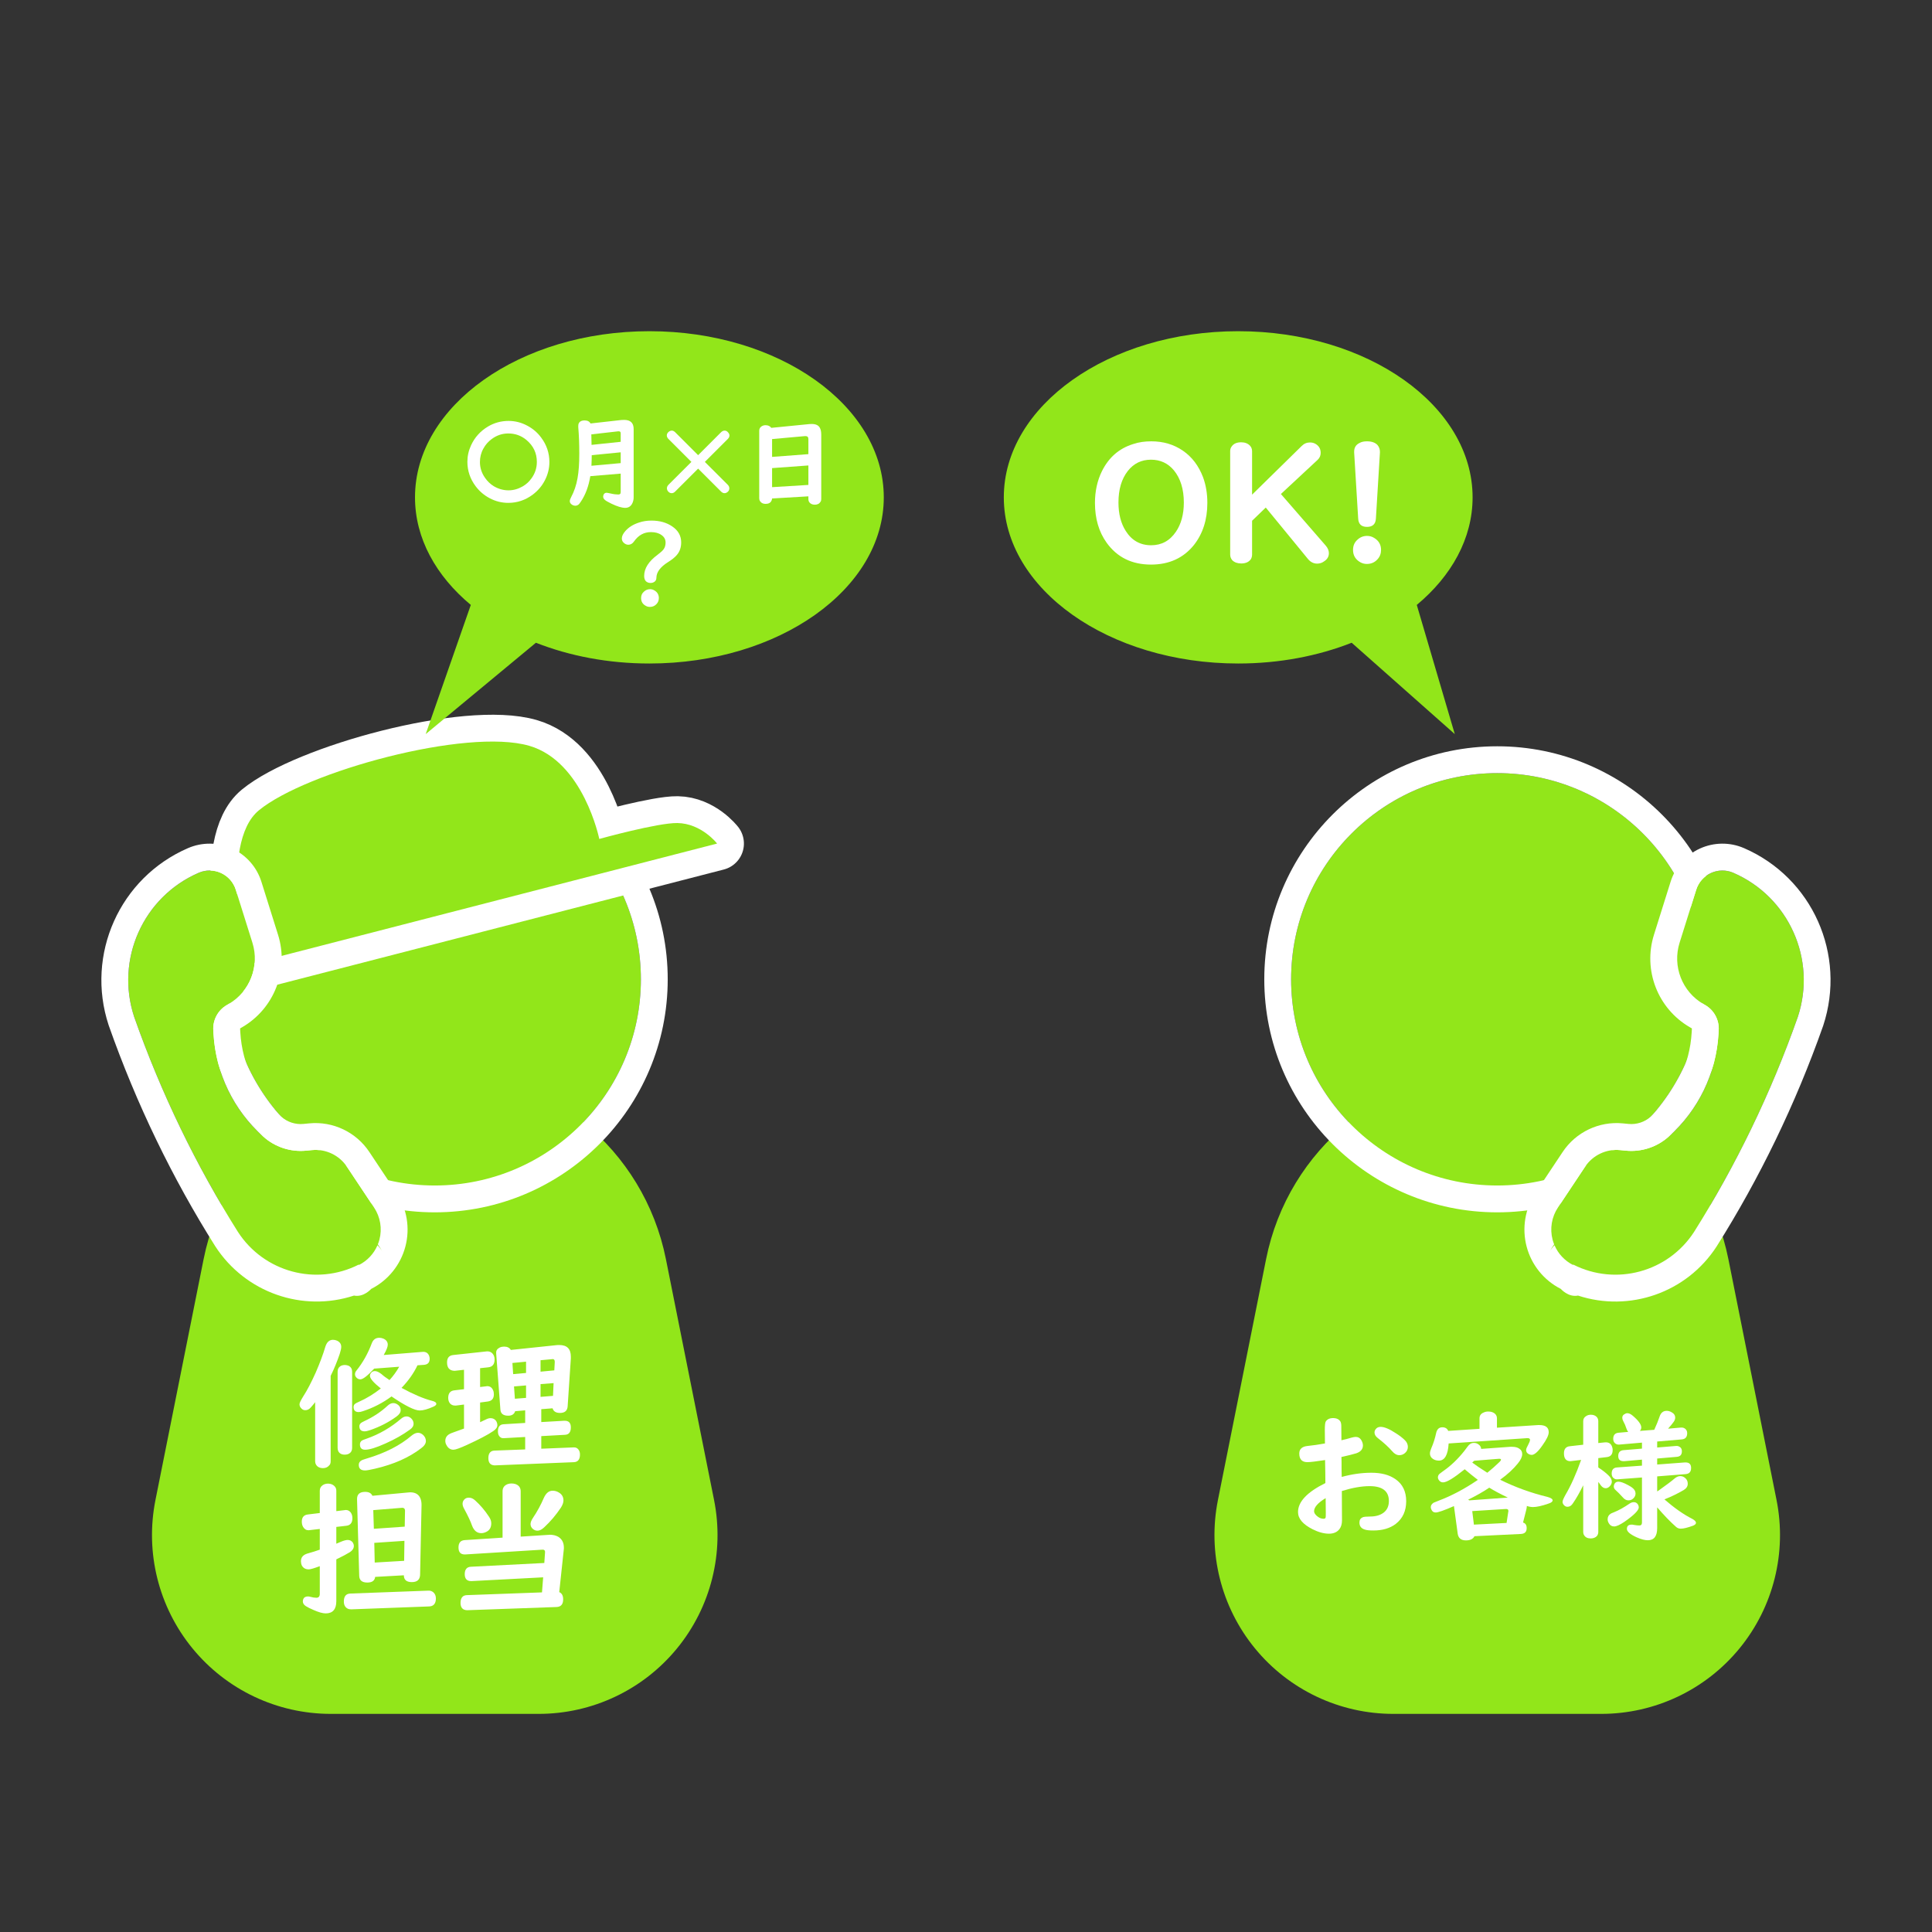
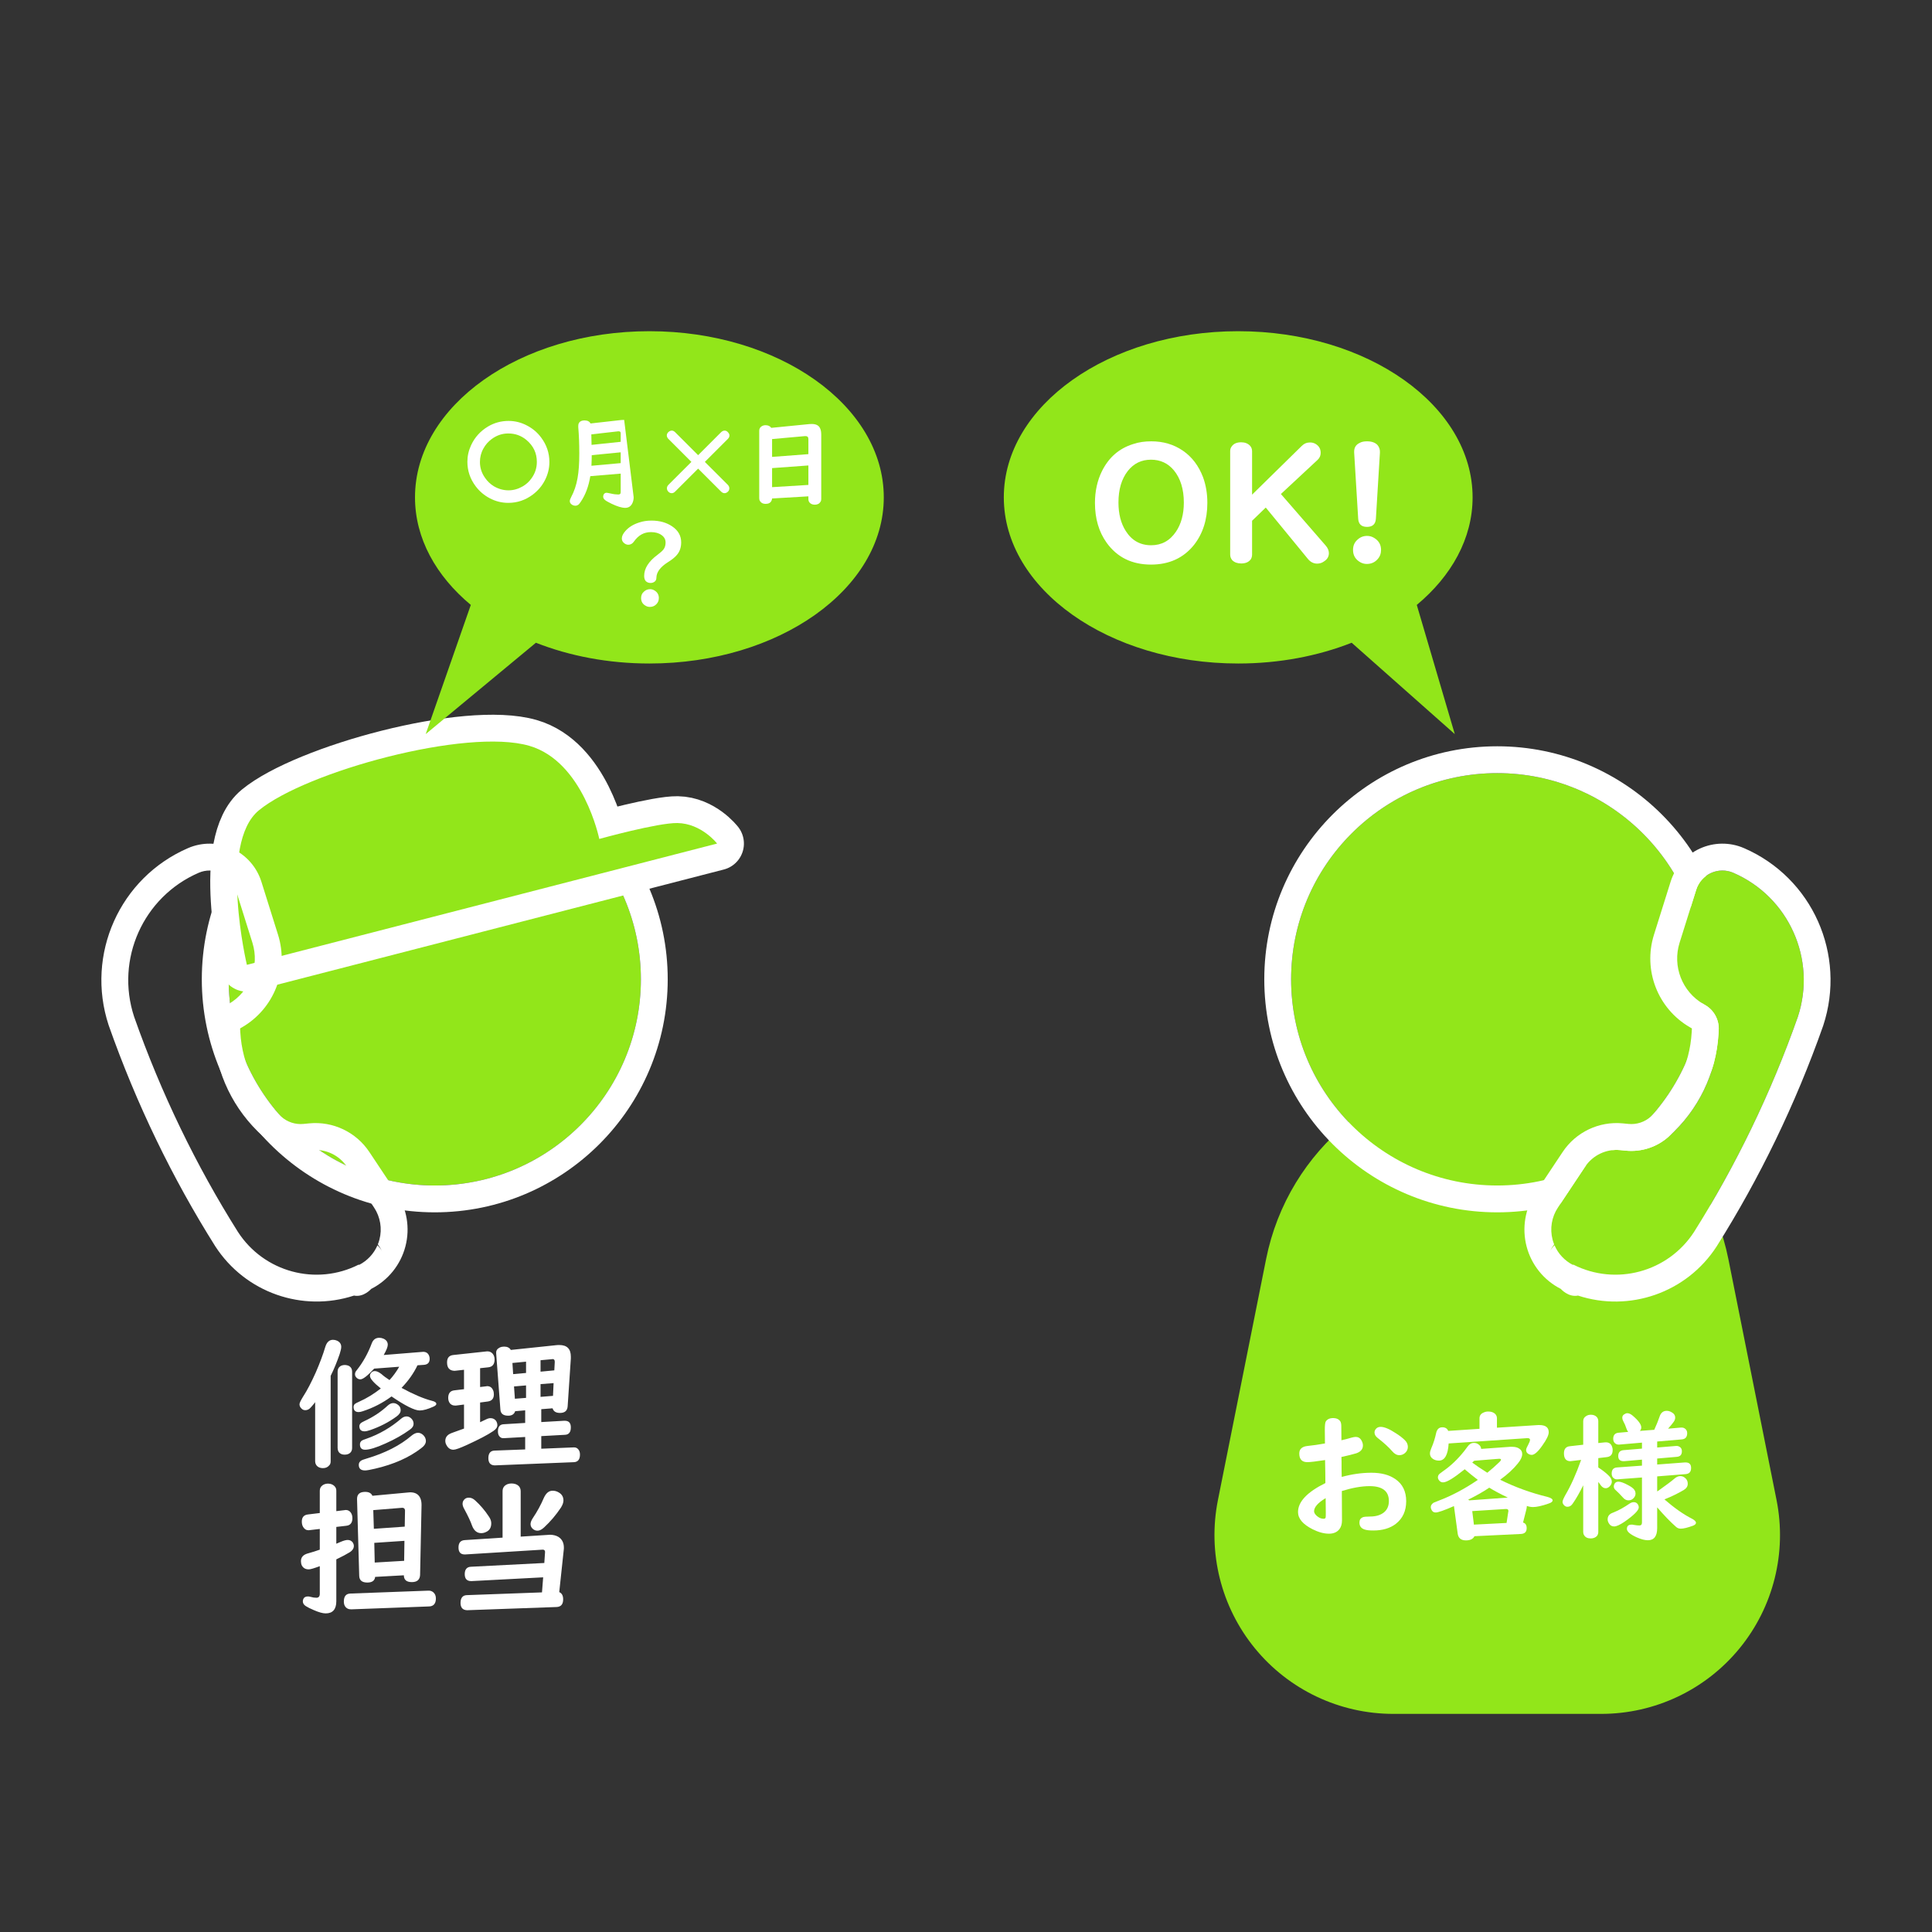
<svg xmlns="http://www.w3.org/2000/svg" width="100%" height="100%" viewBox="0 0 150 150" version="1.1" xml:space="preserve" style="fill-rule:evenodd;clip-rule:evenodd;stroke-linecap:round;stroke-linejoin:round;stroke-miterlimit:1;">
  <rect x="0" y="0" width="150" height="150" fill="#333333" stroke="none" />
  <g transform="matrix(1,0,0,1,-1,-337.5)">
    <g id="アートボード11" transform="matrix(0.6,0,0,1.5,1,337.5)">
      <rect x="0" y="0" width="250" height="100" style="fill:none;" />
      <g transform="matrix(-1.667,0,0,0.667,416.33,2)">
-         <path d="M215.999,80C207.278,80 199.769,86.156 198.058,94.708C196.885,100.575 195.528,107.359 194.32,113.401C193.504,117.478 194.56,121.706 197.196,124.921C199.831,128.136 203.77,130 207.927,130C213.135,130 218.865,130 224.073,130C228.23,130 232.169,128.136 234.804,124.921C237.44,121.706 238.496,117.478 237.68,113.401C236.472,107.359 235.115,100.575 233.942,94.708C232.231,86.156 224.722,80 216.001,80L215.999,80Z" style="fill:rgb(146,230,26);" />
-       </g>
+         </g>
      <g transform="matrix(-1.667,0,0,0.667,416.33,5.333)">
        <circle cx="216" cy="68" r="16" style="fill:rgb(146,230,26);" />
        <path d="M216,49.917C225.98,49.917 234.083,58.02 234.083,68C234.083,77.98 225.98,86.083 216,86.083C206.02,86.083 197.917,77.98 197.917,68C197.917,58.02 206.02,49.917 216,49.917ZM216,52C224.831,52 232,59.169 232,68C232,76.831 224.831,84 216,84C207.169,84 200,76.831 200,68C200,59.169 207.169,52 216,52Z" style="fill:white;" />
      </g>
      <g transform="matrix(1.415,-0.146,0.365,0.566,-143.356,-179.775)">
        <path d="M18,410.5L61,410.5C61,410.5 60.116,408.435 58.054,407.864C56.377,407.399 51,407.5 51,407.5C51,407.5 51.36,400.515 47.061,397.967C42.074,395.01 27.34,395.242 22.449,397.515C18.217,399.482 18,410.5 18,410.5Z" style="fill:none;stroke:white;stroke-width:4.75px;" />
        <path d="M18,410.5L61,410.5C61,410.5 60.116,408.435 58.054,407.864C56.377,407.399 51,407.5 51,407.5C51,407.5 51.36,400.515 47.061,397.967C42.074,395.01 27.34,395.242 22.449,397.515C18.217,399.482 18,410.5 18,410.5Z" style="fill:rgb(146,230,26);" />
      </g>
      <g transform="matrix(1.011,0,0,0.344,-179.84,9.231)">
        <path d="M261,23C277.557,23 291,34.202 291,48C291,61.798 277.557,73 261,73C255.733,73 250.781,71.866 246.476,69.876L232.369,83.621L238.143,64.186C233.689,59.823 231,54.171 231,48C231,34.202 244.443,23 261,23Z" style="fill:rgb(146,230,26);" />
      </g>
      <g transform="matrix(-1.011,0,0,0.344,424.094,9.231)">
        <path d="M261,23C277.557,23 291,34.202 291,48C291,61.798 277.557,73 261,73C255.733,73 250.781,71.866 246.476,69.876L233.28,83.621L238.143,64.186C233.689,59.823 231,54.171 231,48C231,34.202 244.443,23 261,23Z" style="fill:rgb(146,230,26);" />
      </g>
      <g transform="matrix(-0.537,-0.058,-0.145,0.216,94.633,41.64)">
-         <path d="M100.91,74.91C96.87,70.87 96.185,64.586 99.261,59.779C101.526,56.24 104.124,52.182 106.197,48.943C107.167,47.427 108.739,46.392 110.521,46.095C112.304,45.799 114.129,46.269 115.542,47.388C115.544,47.389 115.546,47.391 115.548,47.393C126.572,56.118 129.093,71.755 121.364,83.467C110.682,98.955 98.398,113.021 85.071,125.263C76.795,132.681 64.218,132.684 55.939,125.268C55.87,125.344 55.87,125.344 55.87,125.344C53.908,123.586 52.795,121.079 52.811,118.454C52.828,115.829 53.972,113.336 55.956,111.603C58.875,109.053 62.067,106.264 64.496,104.142C66.935,102.011 70.357,101.391 73.396,102.528C73.815,102.685 74.24,102.844 74.662,103.002C78.064,104.276 81.848,104.076 85.095,102.452C85.134,102.433 85.173,102.414 85.211,102.394C93.4,98.3 99.62,91.141 102.503,82.492C102.595,82.214 102.686,81.943 102.773,81.682C103.525,79.424 102.936,76.936 101.249,75.249C101.138,75.138 101.025,75.025 100.91,74.91Z" style="fill:rgb(146,230,26);" />
        <path d="M55.155,132.49C65.636,139.33 79.687,138.454 89.313,129.826C102.975,117.276 115.568,102.858 126.59,86.875C136.09,72.478 132.991,53.257 119.442,42.533C119.44,42.531 119.438,42.529 119.436,42.528C116.636,40.311 113.02,39.38 109.489,39.968C105.959,40.555 102.845,42.605 100.923,45.608C98.85,48.847 96.253,52.906 93.988,56.444C89.343,63.702 90.377,73.19 96.478,79.29L96.816,79.629C96.842,79.655 96.851,79.693 96.84,79.728C96.753,79.989 96.663,80.259 96.57,80.538C94.208,87.624 89.112,93.489 82.403,96.844C82.364,96.863 82.326,96.883 82.287,96.902C80.599,97.746 78.633,97.85 76.864,97.188C76.442,97.03 76.017,96.871 75.598,96.714C70.398,94.768 64.543,95.829 60.37,99.475C57.942,101.597 54.749,104.386 51.83,106.936C48.506,109.84 46.589,114.017 46.562,118.416C46.534,122.814 48.399,127.015 51.686,129.959C51.695,129.967 52.836,132.334 55.155,132.49ZM52.879,119.601C52.831,119.222 52.809,118.84 52.811,118.454C52.828,115.829 53.972,113.336 55.956,111.603C58.875,109.053 62.067,106.264 64.496,104.142C66.935,102.011 70.357,101.391 73.396,102.528C73.815,102.685 74.24,102.844 74.662,103.002C78.064,104.276 81.848,104.076 85.095,102.452C85.134,102.433 85.173,102.414 85.211,102.394C93.4,98.3 99.62,91.141 102.503,82.492C102.595,82.214 102.686,81.943 102.773,81.682C103.525,79.424 102.936,76.936 101.249,75.249C101.138,75.138 101.025,75.025 100.91,74.91C96.87,70.87 96.185,64.586 99.261,59.779C101.526,56.24 104.124,52.182 106.197,48.943C107.167,47.427 108.739,46.392 110.521,46.095C112.304,45.799 114.129,46.269 115.542,47.388C115.544,47.389 115.546,47.391 115.548,47.393C126.572,56.118 129.093,71.755 121.364,83.467C110.682,98.955 98.398,113.021 85.071,125.263C76.795,132.681 64.218,132.684 55.939,125.268C55.87,125.344 55.87,125.344 55.87,125.344C54.255,123.897 53.215,121.943 52.909,119.833C52.323,120.155 51.779,120.578 51.305,121.1C51.855,120.495 52.38,120 52.879,119.601Z" style="fill:white;" />
      </g>
      <g transform="matrix(1.667,0,0,0.667,-166.33,2)">
        <path d="M215.999,80C207.278,80 199.769,86.156 198.058,94.708C196.885,100.575 195.528,107.359 194.32,113.401C193.504,117.478 194.56,121.706 197.196,124.921C199.831,128.136 203.77,130 207.927,130C213.135,130 218.865,130 224.073,130C228.23,130 232.169,128.136 234.804,124.921C237.44,121.706 238.496,117.478 237.68,113.401C236.472,107.359 235.115,100.575 233.942,94.708C232.231,86.156 224.722,80 216.001,80L215.999,80Z" style="fill:rgb(146,230,26);" />
      </g>
      <g transform="matrix(1.667,0,0,0.667,-166.33,5.333)">
        <circle cx="216" cy="68" r="16" style="fill:rgb(146,230,26);" />
        <path d="M216,49.917C206.02,49.917 197.917,58.02 197.917,68C197.917,77.98 206.02,86.083 216,86.083C225.98,86.083 234.083,77.98 234.083,68C234.083,58.02 225.98,49.917 216,49.917ZM216,52C224.831,52 232,59.169 232,68C232,76.831 224.831,84 216,84C207.169,84 200,76.831 200,68C200,59.169 207.169,52 216,52Z" style="fill:white;" />
      </g>
      <g transform="matrix(0.537,-0.058,0.145,0.216,155.367,41.64)">
        <path d="M100.91,74.91C96.87,70.87 96.185,64.586 99.261,59.779C101.526,56.24 104.124,52.182 106.197,48.943C107.167,47.427 108.739,46.392 110.521,46.095C112.304,45.799 114.129,46.269 115.542,47.388C115.544,47.389 115.546,47.391 115.548,47.393C126.572,56.118 129.093,71.755 121.364,83.467C110.682,98.955 98.398,113.021 85.071,125.263C76.795,132.681 64.218,132.684 55.939,125.268C55.87,125.344 55.87,125.344 55.87,125.344C53.908,123.586 52.795,121.079 52.811,118.454C52.828,115.829 53.972,113.336 55.956,111.603C58.875,109.053 62.067,106.264 64.496,104.142C66.935,102.011 70.357,101.391 73.396,102.528C73.815,102.685 74.24,102.844 74.662,103.002C78.064,104.276 81.848,104.076 85.095,102.452C85.134,102.433 85.173,102.414 85.211,102.394C93.4,98.3 99.62,91.141 102.503,82.492C102.595,82.214 102.686,81.943 102.773,81.682C103.525,79.424 102.936,76.936 101.249,75.249C101.138,75.138 101.025,75.025 100.91,74.91Z" style="fill:rgb(146,230,26);" />
        <path d="M55.155,132.49C52.836,132.334 51.695,129.967 51.686,129.959C48.399,127.015 46.534,122.814 46.562,118.416C46.589,114.017 48.506,109.84 51.83,106.936C54.749,104.386 57.942,101.597 60.37,99.475C64.543,95.829 70.398,94.768 75.598,96.714C76.017,96.871 76.442,97.03 76.864,97.188C78.633,97.85 80.599,97.746 82.287,96.902C82.326,96.883 82.364,96.863 82.403,96.844C89.112,93.489 94.208,87.624 96.57,80.538C96.663,80.259 96.753,79.989 96.84,79.728C96.851,79.693 96.842,79.655 96.816,79.629L96.478,79.29C90.377,73.19 89.343,63.702 93.988,56.444C96.253,52.906 98.85,48.847 100.923,45.608C102.845,42.605 105.959,40.555 109.489,39.968C113.02,39.38 116.636,40.311 119.436,42.528C119.438,42.529 119.44,42.531 119.442,42.532C132.991,53.257 136.09,72.478 126.519,86.981C115.568,102.858 102.975,117.276 89.256,129.877C79.682,138.459 65.636,139.331 55.155,132.49ZM52.909,119.833C53.215,121.943 54.255,123.897 55.87,125.344C55.87,125.344 55.87,125.344 55.939,125.268C64.218,132.684 76.795,132.681 85.071,125.263C98.398,113.021 110.682,98.955 121.364,83.467C129.093,71.755 126.572,56.118 115.548,47.393C115.546,47.391 115.544,47.389 115.542,47.388C114.129,46.269 112.304,45.799 110.521,46.095C108.739,46.392 107.167,47.427 106.197,48.943C104.124,52.182 101.526,56.24 99.261,59.779C96.185,64.586 96.87,70.87 100.91,74.91C101.025,75.025 101.138,75.138 101.249,75.249C102.936,76.936 103.525,79.424 102.773,81.682C102.686,81.943 102.595,82.214 102.503,82.492C99.62,91.141 93.4,98.3 85.211,102.394C85.173,102.414 85.134,102.433 85.095,102.452C81.848,104.076 78.064,104.276 74.662,103.002C74.24,102.844 73.815,102.685 73.396,102.528C70.357,101.391 66.935,102.011 64.496,104.142C62.067,106.264 58.875,109.053 55.956,111.603C53.972,113.336 52.828,115.829 52.811,118.454C52.809,118.84 52.831,119.222 52.879,119.601C52.38,120 51.855,120.495 51.305,121.1C51.779,120.578 52.323,120.155 52.909,119.833Z" style="fill:white;" />
      </g>
      <g transform="matrix(1.459,0,0,0.584,10.773,-194.182)">
        <g transform="matrix(14.281,0,0,14.281,89,382.5)">
          <path d="M0.401,-0.762C0.475,-0.762 0.54,-0.743 0.597,-0.704C0.654,-0.665 0.695,-0.61 0.722,-0.54C0.74,-0.491 0.749,-0.438 0.749,-0.38C0.749,-0.276 0.721,-0.189 0.666,-0.119C0.601,-0.038 0.512,0.003 0.399,0.003C0.281,0.003 0.189,-0.042 0.124,-0.132C0.075,-0.2 0.051,-0.283 0.051,-0.38C0.051,-0.453 0.066,-0.52 0.095,-0.578C0.137,-0.662 0.201,-0.718 0.288,-0.745C0.323,-0.757 0.361,-0.762 0.401,-0.762ZM0.399,-0.648C0.34,-0.648 0.292,-0.625 0.255,-0.578C0.216,-0.528 0.197,-0.463 0.197,-0.382C0.197,-0.312 0.212,-0.253 0.242,-0.206C0.279,-0.147 0.332,-0.117 0.4,-0.117C0.465,-0.117 0.516,-0.145 0.554,-0.201C0.586,-0.248 0.603,-0.309 0.603,-0.382C0.603,-0.465 0.582,-0.532 0.542,-0.581C0.505,-0.626 0.457,-0.648 0.399,-0.648Z" style="fill:white;fill-rule:nonzero;" />
        </g>
        <g transform="matrix(14.281,0,0,14.281,100.422,382.5)">
          <path d="M0.227,-0.269L0.227,-0.059C0.227,-0.048 0.224,-0.038 0.219,-0.03C0.207,-0.013 0.187,-0.004 0.16,-0.004C0.137,-0.004 0.119,-0.01 0.105,-0.023C0.096,-0.033 0.091,-0.045 0.091,-0.059L0.091,-0.701C0.091,-0.713 0.094,-0.722 0.101,-0.731C0.113,-0.748 0.133,-0.756 0.159,-0.756C0.182,-0.756 0.2,-0.749 0.213,-0.736C0.222,-0.727 0.227,-0.715 0.227,-0.701L0.227,-0.431L0.535,-0.733C0.55,-0.748 0.567,-0.755 0.587,-0.755C0.603,-0.755 0.618,-0.75 0.63,-0.74C0.646,-0.727 0.653,-0.711 0.653,-0.69C0.653,-0.674 0.647,-0.659 0.634,-0.647L0.406,-0.435L0.685,-0.114C0.697,-0.1 0.704,-0.084 0.704,-0.068C0.704,-0.048 0.695,-0.031 0.677,-0.019C0.663,-0.008 0.648,-0.003 0.631,-0.003C0.609,-0.003 0.589,-0.013 0.573,-0.033L0.312,-0.351L0.227,-0.269Z" style="fill:white;fill-rule:nonzero;" />
        </g>
        <g transform="matrix(14.281,0,0,14.281,110.861,382.5)">
          <path d="M0.29,-0.692L0.265,-0.282C0.263,-0.248 0.244,-0.231 0.21,-0.231C0.175,-0.231 0.157,-0.248 0.155,-0.282L0.13,-0.692L0.13,-0.698C0.13,-0.722 0.14,-0.74 0.162,-0.751C0.175,-0.759 0.191,-0.762 0.21,-0.762C0.239,-0.762 0.261,-0.754 0.275,-0.739C0.286,-0.726 0.291,-0.71 0.29,-0.692ZM0.21,-0.175C0.226,-0.175 0.241,-0.171 0.255,-0.162C0.283,-0.145 0.297,-0.12 0.297,-0.088C0.297,-0.066 0.29,-0.046 0.275,-0.03C0.258,-0.011 0.236,-0.001 0.209,-0.001C0.195,-0.001 0.182,-0.004 0.169,-0.011C0.139,-0.028 0.123,-0.053 0.123,-0.088C0.123,-0.114 0.132,-0.135 0.15,-0.151C0.167,-0.167 0.187,-0.175 0.21,-0.175Z" style="fill:white;fill-rule:nonzero;" />
        </g>
      </g>
      <g transform="matrix(1.251,0,0,0.5,-49.175,-165.338)">
        <g transform="matrix(10.55,0,0,10.55,87.084,382.5)">
          <path d="M0.458,-0.782C0.521,-0.782 0.582,-0.767 0.64,-0.736C0.695,-0.707 0.741,-0.668 0.777,-0.619C0.831,-0.547 0.858,-0.467 0.858,-0.379C0.858,-0.316 0.843,-0.255 0.812,-0.196C0.783,-0.141 0.744,-0.096 0.695,-0.059C0.623,-0.005 0.543,0.022 0.455,0.022C0.391,0.022 0.33,0.007 0.272,-0.024C0.217,-0.053 0.172,-0.092 0.135,-0.141C0.081,-0.213 0.054,-0.293 0.054,-0.381C0.054,-0.437 0.066,-0.491 0.09,-0.543C0.126,-0.621 0.181,-0.682 0.256,-0.727C0.318,-0.764 0.385,-0.782 0.458,-0.782ZM0.455,-0.659C0.396,-0.659 0.342,-0.641 0.292,-0.604C0.258,-0.579 0.231,-0.548 0.211,-0.511C0.188,-0.47 0.177,-0.426 0.177,-0.379C0.177,-0.324 0.193,-0.272 0.226,-0.225C0.249,-0.191 0.278,-0.163 0.312,-0.142C0.357,-0.115 0.406,-0.101 0.457,-0.101C0.506,-0.101 0.551,-0.114 0.595,-0.139C0.63,-0.159 0.659,-0.185 0.682,-0.218C0.718,-0.267 0.735,-0.321 0.735,-0.38C0.735,-0.467 0.701,-0.538 0.632,-0.596C0.581,-0.638 0.522,-0.659 0.455,-0.659Z" style="fill:white;fill-rule:nonzero;" />
        </g>
        <g transform="matrix(10.55,0,0,10.55,96.707,382.5)">
-           <path d="M0.645,-0.265L0.347,-0.24C0.331,-0.141 0.3,-0.057 0.253,0.012C0.243,0.028 0.234,0.038 0.227,0.042C0.22,0.047 0.211,0.05 0.2,0.05C0.186,0.05 0.173,0.045 0.162,0.036C0.152,0.028 0.146,0.018 0.146,0.005C0.146,-0.006 0.151,-0.019 0.159,-0.034C0.189,-0.09 0.21,-0.152 0.222,-0.221C0.234,-0.287 0.239,-0.367 0.239,-0.46C0.239,-0.554 0.236,-0.64 0.229,-0.72C0.229,-0.726 0.229,-0.731 0.229,-0.734C0.229,-0.757 0.238,-0.772 0.257,-0.781C0.267,-0.785 0.278,-0.787 0.29,-0.787C0.319,-0.787 0.339,-0.777 0.349,-0.757L0.651,-0.791C0.66,-0.792 0.669,-0.792 0.679,-0.792C0.741,-0.792 0.772,-0.762 0.772,-0.702L0.772,-0.034C0.772,-0.012 0.768,0.007 0.76,0.024C0.746,0.055 0.722,0.071 0.69,0.071C0.655,0.071 0.61,0.057 0.554,0.03C0.521,0.014 0.5,0.002 0.49,-0.007C0.478,-0.017 0.473,-0.028 0.473,-0.04C0.473,-0.049 0.476,-0.057 0.481,-0.065C0.488,-0.073 0.496,-0.077 0.507,-0.077C0.513,-0.077 0.526,-0.074 0.546,-0.07C0.575,-0.063 0.6,-0.06 0.621,-0.06C0.633,-0.06 0.64,-0.064 0.643,-0.071C0.644,-0.075 0.645,-0.081 0.645,-0.088L0.645,-0.265ZM0.645,-0.368L0.645,-0.474L0.361,-0.446C0.361,-0.417 0.36,-0.382 0.358,-0.342L0.645,-0.368ZM0.645,-0.577L0.645,-0.66C0.645,-0.674 0.639,-0.68 0.626,-0.68L0.62,-0.68L0.357,-0.65C0.358,-0.612 0.359,-0.581 0.359,-0.559L0.359,-0.547L0.645,-0.577Z" style="fill:white;fill-rule:nonzero;" />
+           <path d="M0.645,-0.265L0.347,-0.24C0.331,-0.141 0.3,-0.057 0.253,0.012C0.243,0.028 0.234,0.038 0.227,0.042C0.22,0.047 0.211,0.05 0.2,0.05C0.186,0.05 0.173,0.045 0.162,0.036C0.152,0.028 0.146,0.018 0.146,0.005C0.146,-0.006 0.151,-0.019 0.159,-0.034C0.189,-0.09 0.21,-0.152 0.222,-0.221C0.234,-0.287 0.239,-0.367 0.239,-0.46C0.239,-0.554 0.236,-0.64 0.229,-0.72C0.229,-0.726 0.229,-0.731 0.229,-0.734C0.229,-0.757 0.238,-0.772 0.257,-0.781C0.267,-0.785 0.278,-0.787 0.29,-0.787C0.319,-0.787 0.339,-0.777 0.349,-0.757L0.651,-0.791C0.66,-0.792 0.669,-0.792 0.679,-0.792L0.772,-0.034C0.772,-0.012 0.768,0.007 0.76,0.024C0.746,0.055 0.722,0.071 0.69,0.071C0.655,0.071 0.61,0.057 0.554,0.03C0.521,0.014 0.5,0.002 0.49,-0.007C0.478,-0.017 0.473,-0.028 0.473,-0.04C0.473,-0.049 0.476,-0.057 0.481,-0.065C0.488,-0.073 0.496,-0.077 0.507,-0.077C0.513,-0.077 0.526,-0.074 0.546,-0.07C0.575,-0.063 0.6,-0.06 0.621,-0.06C0.633,-0.06 0.64,-0.064 0.643,-0.071C0.644,-0.075 0.645,-0.081 0.645,-0.088L0.645,-0.265ZM0.645,-0.368L0.645,-0.474L0.361,-0.446C0.361,-0.417 0.36,-0.382 0.358,-0.342L0.645,-0.368ZM0.645,-0.577L0.645,-0.66C0.645,-0.674 0.639,-0.68 0.626,-0.68L0.62,-0.68L0.357,-0.65C0.358,-0.612 0.359,-0.581 0.359,-0.559L0.359,-0.547L0.645,-0.577Z" style="fill:white;fill-rule:nonzero;" />
        </g>
        <g transform="matrix(10.55,0,0,10.55,107.258,382.5)">
          <path d="M0.338,-0.38L0.113,-0.605C0.102,-0.616 0.097,-0.628 0.097,-0.64C0.097,-0.652 0.102,-0.663 0.113,-0.673C0.123,-0.682 0.134,-0.687 0.146,-0.687C0.158,-0.687 0.169,-0.681 0.179,-0.671L0.404,-0.446L0.629,-0.671C0.639,-0.681 0.651,-0.687 0.664,-0.687C0.677,-0.687 0.689,-0.681 0.699,-0.668C0.707,-0.659 0.711,-0.649 0.711,-0.639C0.711,-0.627 0.706,-0.616 0.695,-0.605L0.47,-0.38L0.695,-0.155C0.705,-0.145 0.71,-0.133 0.71,-0.12C0.71,-0.107 0.705,-0.095 0.693,-0.085C0.683,-0.077 0.674,-0.073 0.663,-0.073C0.651,-0.073 0.64,-0.078 0.629,-0.089L0.404,-0.314L0.179,-0.089C0.168,-0.078 0.157,-0.073 0.145,-0.073C0.132,-0.073 0.121,-0.078 0.111,-0.089C0.102,-0.099 0.098,-0.11 0.098,-0.121C0.098,-0.133 0.103,-0.145 0.113,-0.155L0.338,-0.38Z" style="fill:white;fill-rule:nonzero;" />
        </g>
        <g transform="matrix(10.55,0,0,10.55,115.784,382.5)">
          <path d="M0.677,-0.042L0.321,-0.021C0.32,-0.014 0.319,-0.007 0.316,-0.001C0.307,0.021 0.287,0.032 0.258,0.032C0.232,0.032 0.214,0.023 0.203,0.005C0.197,-0.003 0.195,-0.013 0.195,-0.023L0.195,-0.686C0.195,-0.705 0.203,-0.72 0.22,-0.73C0.231,-0.737 0.244,-0.74 0.257,-0.74C0.283,-0.74 0.301,-0.731 0.313,-0.714L0.686,-0.751C0.695,-0.752 0.703,-0.752 0.709,-0.752C0.75,-0.752 0.777,-0.739 0.79,-0.713C0.799,-0.696 0.803,-0.674 0.803,-0.647L0.803,-0.015C0.803,-0.005 0.801,0.004 0.796,0.011C0.785,0.03 0.766,0.04 0.74,0.04C0.716,0.04 0.698,0.032 0.686,0.016C0.68,0.007 0.677,-0.003 0.677,-0.015L0.677,-0.042ZM0.677,-0.456L0.677,-0.603C0.677,-0.623 0.668,-0.633 0.65,-0.633C0.648,-0.633 0.645,-0.633 0.643,-0.633L0.321,-0.604L0.321,-0.429L0.677,-0.456ZM0.677,-0.345L0.321,-0.319L0.321,-0.132L0.677,-0.154L0.677,-0.345Z" style="fill:white;fill-rule:nonzero;" />
        </g>
        <g transform="matrix(10.55,0,0,10.55,102.668,393.05)">
          <path d="M0.382,-0.804C0.462,-0.804 0.529,-0.785 0.585,-0.747C0.644,-0.707 0.673,-0.655 0.673,-0.59C0.673,-0.541 0.659,-0.499 0.629,-0.465C0.61,-0.443 0.582,-0.42 0.543,-0.396C0.469,-0.349 0.431,-0.299 0.43,-0.244C0.43,-0.228 0.425,-0.215 0.414,-0.206C0.403,-0.197 0.389,-0.192 0.372,-0.192C0.354,-0.192 0.339,-0.198 0.327,-0.209C0.316,-0.221 0.31,-0.238 0.31,-0.261C0.31,-0.335 0.354,-0.404 0.442,-0.469C0.471,-0.491 0.491,-0.509 0.501,-0.523C0.514,-0.541 0.52,-0.563 0.52,-0.589C0.52,-0.619 0.507,-0.644 0.479,-0.663C0.452,-0.682 0.418,-0.691 0.376,-0.691C0.309,-0.691 0.254,-0.661 0.211,-0.6C0.196,-0.578 0.177,-0.567 0.155,-0.567C0.138,-0.567 0.122,-0.574 0.108,-0.588C0.097,-0.599 0.091,-0.613 0.091,-0.629C0.091,-0.651 0.103,-0.676 0.126,-0.702C0.159,-0.739 0.203,-0.767 0.26,-0.785C0.298,-0.798 0.339,-0.804 0.382,-0.804ZM0.368,-0.131C0.383,-0.131 0.398,-0.127 0.412,-0.118C0.44,-0.101 0.454,-0.076 0.454,-0.044C0.454,-0.022 0.447,-0.002 0.432,0.014C0.415,0.033 0.393,0.043 0.367,0.043C0.352,0.043 0.339,0.04 0.327,0.033C0.296,0.017 0.28,-0.009 0.28,-0.044C0.28,-0.07 0.289,-0.091 0.308,-0.107C0.325,-0.123 0.345,-0.131 0.368,-0.131Z" style="fill:white;fill-rule:nonzero;" />
        </g>
      </g>
      <g transform="matrix(1.251,0,0,0.5,-73.072,-115.755)">
        <g transform="matrix(14.993,0,0,14.993,89,382.5)">
          <path d="M0.84,-0.644C0.814,-0.589 0.777,-0.537 0.73,-0.488C0.811,-0.444 0.881,-0.414 0.939,-0.399C0.96,-0.394 0.97,-0.387 0.97,-0.377C0.97,-0.371 0.963,-0.364 0.949,-0.358C0.911,-0.341 0.88,-0.332 0.855,-0.332C0.821,-0.332 0.756,-0.364 0.661,-0.429C0.6,-0.384 0.534,-0.35 0.463,-0.327C0.451,-0.323 0.442,-0.321 0.434,-0.321C0.411,-0.321 0.399,-0.333 0.399,-0.356C0.399,-0.366 0.403,-0.374 0.411,-0.379C0.414,-0.382 0.423,-0.386 0.436,-0.392C0.49,-0.416 0.54,-0.447 0.587,-0.484C0.537,-0.524 0.512,-0.553 0.512,-0.571C0.512,-0.58 0.515,-0.587 0.522,-0.594C0.528,-0.601 0.536,-0.604 0.546,-0.604C0.559,-0.604 0.574,-0.597 0.592,-0.583C0.605,-0.571 0.624,-0.557 0.647,-0.542C0.671,-0.568 0.694,-0.599 0.714,-0.634L0.541,-0.621C0.496,-0.572 0.464,-0.547 0.446,-0.547C0.437,-0.547 0.429,-0.55 0.422,-0.556C0.413,-0.564 0.409,-0.572 0.409,-0.582C0.409,-0.591 0.412,-0.6 0.42,-0.609C0.464,-0.664 0.499,-0.727 0.525,-0.797C0.535,-0.822 0.552,-0.834 0.577,-0.834C0.586,-0.834 0.596,-0.832 0.605,-0.828C0.625,-0.819 0.635,-0.805 0.635,-0.786C0.635,-0.772 0.626,-0.748 0.607,-0.715L0.879,-0.737C0.899,-0.737 0.913,-0.728 0.92,-0.71C0.923,-0.703 0.924,-0.696 0.924,-0.689C0.924,-0.663 0.911,-0.649 0.884,-0.647L0.84,-0.644ZM0.241,-0.571L0.241,0.019C0.241,0.031 0.238,0.041 0.23,0.048C0.22,0.06 0.206,0.066 0.188,0.066C0.165,0.066 0.148,0.057 0.139,0.04C0.136,0.034 0.134,0.027 0.134,0.019L0.134,-0.39L0.131,-0.385C0.119,-0.371 0.111,-0.36 0.104,-0.353C0.093,-0.34 0.08,-0.334 0.066,-0.334C0.057,-0.334 0.048,-0.337 0.041,-0.344C0.031,-0.353 0.026,-0.363 0.026,-0.375C0.026,-0.384 0.035,-0.402 0.051,-0.428C0.079,-0.471 0.108,-0.527 0.138,-0.594C0.167,-0.661 0.189,-0.72 0.204,-0.771C0.214,-0.804 0.232,-0.82 0.257,-0.82C0.267,-0.82 0.276,-0.818 0.285,-0.814C0.304,-0.805 0.314,-0.791 0.314,-0.771C0.314,-0.76 0.31,-0.743 0.303,-0.721C0.285,-0.669 0.265,-0.619 0.241,-0.571ZM0.673,-0.383C0.686,-0.383 0.697,-0.378 0.708,-0.369C0.719,-0.36 0.724,-0.348 0.724,-0.334C0.724,-0.318 0.714,-0.304 0.695,-0.29C0.64,-0.25 0.581,-0.22 0.515,-0.197C0.498,-0.191 0.484,-0.188 0.475,-0.188C0.451,-0.188 0.439,-0.2 0.439,-0.224C0.439,-0.233 0.444,-0.241 0.452,-0.247C0.454,-0.249 0.461,-0.252 0.472,-0.258C0.535,-0.287 0.589,-0.323 0.635,-0.366C0.647,-0.377 0.66,-0.383 0.673,-0.383ZM0.844,-0.178C0.857,-0.178 0.869,-0.172 0.88,-0.162C0.892,-0.15 0.898,-0.136 0.898,-0.121C0.898,-0.104 0.887,-0.087 0.865,-0.071C0.782,-0.007 0.676,0.04 0.547,0.07C0.513,0.078 0.49,0.082 0.478,0.082C0.449,0.082 0.435,0.069 0.435,0.043C0.435,0.029 0.442,0.019 0.455,0.012C0.458,0.01 0.469,0.006 0.489,0C0.617,-0.038 0.721,-0.091 0.8,-0.159C0.815,-0.171 0.829,-0.178 0.844,-0.178ZM0.389,-0.6L0.389,-0.073C0.389,-0.06 0.385,-0.049 0.377,-0.041C0.368,-0.032 0.355,-0.027 0.338,-0.027C0.317,-0.027 0.302,-0.035 0.294,-0.05C0.291,-0.057 0.289,-0.064 0.289,-0.073L0.289,-0.6C0.289,-0.617 0.295,-0.629 0.308,-0.638C0.316,-0.643 0.327,-0.646 0.338,-0.646C0.35,-0.646 0.361,-0.643 0.37,-0.638C0.383,-0.629 0.389,-0.617 0.389,-0.6ZM0.765,-0.291C0.777,-0.291 0.787,-0.286 0.797,-0.277C0.808,-0.266 0.813,-0.254 0.813,-0.241C0.813,-0.225 0.805,-0.212 0.788,-0.2C0.74,-0.165 0.684,-0.133 0.621,-0.105C0.555,-0.075 0.508,-0.061 0.479,-0.061C0.455,-0.061 0.443,-0.073 0.443,-0.098C0.443,-0.11 0.448,-0.118 0.456,-0.124C0.46,-0.127 0.471,-0.131 0.488,-0.137C0.577,-0.168 0.657,-0.215 0.728,-0.276C0.74,-0.286 0.752,-0.291 0.765,-0.291Z" style="fill:white;fill-rule:nonzero;" />
        </g>
        <g transform="matrix(14.993,0,0,14.993,103.993,382.5)">
          <path d="M0.583,-0.333L0.514,-0.327C0.507,-0.306 0.491,-0.296 0.466,-0.296C0.432,-0.296 0.414,-0.31 0.412,-0.338L0.383,-0.725L0.383,-0.729C0.382,-0.746 0.39,-0.758 0.408,-0.767C0.417,-0.771 0.427,-0.773 0.438,-0.773C0.46,-0.773 0.475,-0.765 0.484,-0.75L0.798,-0.783C0.806,-0.784 0.812,-0.784 0.818,-0.784C0.872,-0.784 0.898,-0.757 0.898,-0.704C0.898,-0.699 0.898,-0.694 0.898,-0.691L0.876,-0.361C0.874,-0.33 0.856,-0.315 0.823,-0.315C0.795,-0.315 0.778,-0.326 0.772,-0.347L0.694,-0.341L0.694,-0.252L0.852,-0.261L0.856,-0.261C0.884,-0.261 0.898,-0.246 0.898,-0.215C0.898,-0.182 0.884,-0.165 0.857,-0.164L0.694,-0.155L0.694,-0.068L0.915,-0.077L0.917,-0.077C0.93,-0.078 0.941,-0.074 0.949,-0.064C0.957,-0.055 0.961,-0.043 0.961,-0.028C0.961,0.006 0.947,0.024 0.918,0.025L0.374,0.047L0.372,0.047C0.343,0.046 0.329,0.029 0.329,-0.003C0.329,-0.036 0.343,-0.054 0.371,-0.055L0.583,-0.063L0.583,-0.149L0.44,-0.141L0.436,-0.141C0.422,-0.139 0.41,-0.145 0.402,-0.158C0.397,-0.166 0.395,-0.176 0.395,-0.188C0.395,-0.219 0.408,-0.236 0.435,-0.237L0.583,-0.246L0.583,-0.333ZM0.589,-0.591L0.589,-0.669L0.495,-0.66L0.5,-0.583L0.589,-0.591ZM0.589,-0.505L0.506,-0.498L0.512,-0.413L0.589,-0.419L0.589,-0.505ZM0.689,-0.426L0.775,-0.433L0.779,-0.521L0.689,-0.514L0.689,-0.426ZM0.689,-0.6L0.784,-0.609L0.787,-0.665L0.787,-0.669C0.787,-0.681 0.782,-0.687 0.772,-0.687C0.771,-0.687 0.769,-0.686 0.766,-0.686L0.689,-0.679L0.689,-0.6ZM0.272,-0.624L0.272,-0.494L0.314,-0.499C0.317,-0.499 0.319,-0.5 0.32,-0.5C0.34,-0.5 0.353,-0.491 0.361,-0.473C0.365,-0.465 0.367,-0.455 0.367,-0.444C0.367,-0.414 0.353,-0.398 0.325,-0.394L0.272,-0.387L0.272,-0.251C0.285,-0.257 0.299,-0.264 0.314,-0.271C0.324,-0.276 0.334,-0.279 0.344,-0.279C0.361,-0.279 0.374,-0.272 0.383,-0.259C0.388,-0.25 0.391,-0.241 0.391,-0.231C0.391,-0.216 0.382,-0.203 0.363,-0.19C0.324,-0.163 0.263,-0.132 0.183,-0.095C0.133,-0.072 0.102,-0.061 0.088,-0.061C0.067,-0.061 0.051,-0.072 0.04,-0.093C0.034,-0.103 0.032,-0.113 0.032,-0.122C0.032,-0.142 0.041,-0.158 0.06,-0.169C0.066,-0.173 0.077,-0.177 0.094,-0.183C0.106,-0.187 0.127,-0.195 0.155,-0.205L0.161,-0.207L0.161,-0.373L0.106,-0.366C0.105,-0.366 0.102,-0.366 0.099,-0.366C0.084,-0.366 0.073,-0.371 0.064,-0.381C0.056,-0.391 0.052,-0.404 0.052,-0.419C0.052,-0.45 0.066,-0.468 0.094,-0.471L0.161,-0.479L0.161,-0.613L0.098,-0.606L0.093,-0.606C0.06,-0.608 0.044,-0.627 0.044,-0.664C0.044,-0.695 0.058,-0.712 0.087,-0.715L0.318,-0.74L0.325,-0.74C0.337,-0.74 0.348,-0.735 0.357,-0.726C0.367,-0.715 0.372,-0.701 0.372,-0.684C0.372,-0.651 0.357,-0.633 0.328,-0.63L0.272,-0.624Z" style="fill:white;fill-rule:nonzero;" />
        </g>
        <g transform="matrix(14.993,0,0,14.993,89,397.493)">
          <path d="M0.746,-0.194L0.548,-0.183C0.545,-0.157 0.527,-0.144 0.494,-0.144C0.458,-0.144 0.439,-0.159 0.438,-0.19L0.423,-0.721C0.423,-0.754 0.442,-0.77 0.479,-0.77C0.505,-0.77 0.521,-0.761 0.529,-0.743L0.777,-0.766C0.781,-0.766 0.785,-0.767 0.79,-0.767C0.826,-0.767 0.85,-0.752 0.861,-0.723C0.866,-0.71 0.868,-0.695 0.868,-0.679L0.858,-0.196C0.856,-0.163 0.837,-0.147 0.801,-0.147C0.764,-0.147 0.746,-0.163 0.746,-0.194ZM0.748,-0.294L0.75,-0.432L0.542,-0.418L0.545,-0.282L0.748,-0.294ZM0.752,-0.53L0.754,-0.642C0.753,-0.654 0.747,-0.66 0.736,-0.66L0.733,-0.66L0.535,-0.644L0.539,-0.515L0.752,-0.53ZM0.28,-0.528L0.28,-0.412C0.288,-0.415 0.297,-0.419 0.308,-0.424C0.331,-0.434 0.348,-0.438 0.358,-0.438C0.374,-0.438 0.385,-0.432 0.394,-0.42C0.398,-0.413 0.401,-0.405 0.401,-0.397C0.401,-0.38 0.392,-0.366 0.374,-0.354C0.351,-0.34 0.32,-0.323 0.28,-0.304L0.28,-0.015C0.28,0.041 0.255,0.069 0.207,0.069C0.186,0.069 0.158,0.061 0.124,0.046C0.1,0.036 0.083,0.027 0.07,0.019C0.056,0.01 0.049,-0.001 0.049,-0.014C0.049,-0.019 0.05,-0.024 0.052,-0.029C0.057,-0.042 0.068,-0.048 0.084,-0.048C0.09,-0.048 0.096,-0.047 0.103,-0.045C0.117,-0.041 0.13,-0.039 0.143,-0.039C0.158,-0.039 0.166,-0.048 0.166,-0.067L0.166,-0.257C0.128,-0.243 0.102,-0.235 0.09,-0.235C0.067,-0.235 0.052,-0.244 0.042,-0.262C0.038,-0.271 0.036,-0.281 0.036,-0.291C0.036,-0.313 0.046,-0.329 0.067,-0.339C0.071,-0.341 0.081,-0.345 0.097,-0.349C0.115,-0.354 0.138,-0.361 0.166,-0.371L0.166,-0.514L0.097,-0.506C0.094,-0.506 0.091,-0.505 0.089,-0.505C0.072,-0.505 0.06,-0.513 0.051,-0.528C0.045,-0.538 0.042,-0.55 0.042,-0.565C0.042,-0.594 0.056,-0.611 0.084,-0.614L0.166,-0.624L0.166,-0.778C0.166,-0.795 0.173,-0.808 0.187,-0.817C0.198,-0.824 0.21,-0.827 0.223,-0.827C0.241,-0.827 0.256,-0.821 0.267,-0.81C0.276,-0.801 0.28,-0.791 0.28,-0.778L0.28,-0.637L0.338,-0.644C0.341,-0.644 0.343,-0.645 0.345,-0.645C0.36,-0.645 0.371,-0.639 0.38,-0.627C0.387,-0.617 0.391,-0.604 0.391,-0.588C0.391,-0.557 0.377,-0.539 0.349,-0.536L0.28,-0.528ZM0.92,0.021L0.384,0.041C0.374,0.041 0.366,0.04 0.358,0.036C0.341,0.027 0.332,0.011 0.332,-0.013C0.332,-0.049 0.347,-0.067 0.377,-0.068L0.914,-0.088C0.929,-0.089 0.941,-0.084 0.95,-0.076C0.961,-0.066 0.967,-0.052 0.967,-0.034C0.967,0.001 0.951,0.02 0.92,0.021Z" style="fill:white;fill-rule:nonzero;" />
        </g>
        <g transform="matrix(14.993,0,0,14.993,103.993,397.493)">
          <path d="M0.552,-0.461L0.74,-0.473C0.747,-0.473 0.751,-0.474 0.752,-0.474C0.776,-0.474 0.795,-0.469 0.811,-0.46C0.837,-0.444 0.85,-0.419 0.85,-0.385C0.85,-0.38 0.85,-0.374 0.849,-0.369L0.818,-0.078C0.836,-0.07 0.845,-0.054 0.845,-0.028C0.845,0.006 0.83,0.024 0.799,0.025L0.184,0.047L0.182,0.047C0.152,0.046 0.137,0.029 0.137,-0.003C0.137,-0.038 0.152,-0.056 0.18,-0.057L0.699,-0.076L0.707,-0.18L0.214,-0.154L0.21,-0.154C0.181,-0.154 0.166,-0.17 0.166,-0.202C0.166,-0.235 0.181,-0.252 0.209,-0.253L0.715,-0.279L0.72,-0.353C0.721,-0.365 0.715,-0.371 0.705,-0.371L0.703,-0.371L0.17,-0.338L0.166,-0.338C0.137,-0.338 0.123,-0.354 0.123,-0.386C0.123,-0.418 0.137,-0.435 0.166,-0.437L0.427,-0.454L0.427,-0.774C0.427,-0.799 0.439,-0.815 0.463,-0.824C0.472,-0.827 0.48,-0.828 0.489,-0.828C0.51,-0.828 0.527,-0.822 0.539,-0.81C0.548,-0.8 0.552,-0.788 0.552,-0.774L0.552,-0.461ZM0.195,-0.73C0.21,-0.73 0.224,-0.724 0.239,-0.71C0.273,-0.679 0.305,-0.642 0.333,-0.599C0.344,-0.583 0.349,-0.568 0.349,-0.553C0.349,-0.525 0.338,-0.505 0.315,-0.494C0.303,-0.488 0.292,-0.485 0.28,-0.485C0.25,-0.485 0.229,-0.503 0.216,-0.538C0.207,-0.565 0.189,-0.603 0.162,-0.653C0.154,-0.667 0.151,-0.679 0.151,-0.688C0.151,-0.702 0.157,-0.713 0.168,-0.722C0.176,-0.728 0.185,-0.73 0.195,-0.73ZM0.772,-0.778C0.788,-0.778 0.803,-0.774 0.818,-0.764C0.837,-0.752 0.847,-0.734 0.847,-0.711C0.847,-0.696 0.841,-0.68 0.83,-0.662C0.796,-0.611 0.758,-0.566 0.715,-0.526C0.698,-0.51 0.683,-0.502 0.668,-0.502C0.656,-0.502 0.645,-0.506 0.635,-0.515C0.625,-0.524 0.62,-0.535 0.62,-0.548C0.62,-0.559 0.625,-0.573 0.637,-0.591C0.666,-0.634 0.691,-0.68 0.712,-0.729C0.727,-0.762 0.747,-0.778 0.772,-0.778Z" style="fill:white;fill-rule:nonzero;" />
        </g>
      </g>
      <g transform="matrix(1.251,0,0,0.5,55.234,-112.119)">
        <g transform="matrix(14.437,0,0,14.437,89,382.5)">
          <path d="M0.27,-0.612C0.269,-0.664 0.269,-0.697 0.269,-0.709C0.269,-0.74 0.271,-0.76 0.275,-0.768C0.285,-0.785 0.303,-0.794 0.328,-0.794C0.354,-0.794 0.372,-0.785 0.382,-0.767C0.385,-0.759 0.387,-0.751 0.387,-0.741L0.387,-0.734C0.387,-0.696 0.388,-0.663 0.388,-0.635C0.411,-0.64 0.435,-0.646 0.461,-0.654C0.473,-0.657 0.483,-0.659 0.49,-0.659C0.508,-0.659 0.522,-0.651 0.532,-0.633C0.538,-0.622 0.542,-0.61 0.542,-0.598C0.542,-0.571 0.526,-0.553 0.496,-0.542C0.47,-0.534 0.434,-0.525 0.388,-0.515C0.389,-0.501 0.389,-0.471 0.389,-0.424C0.389,-0.4 0.39,-0.383 0.39,-0.372C0.463,-0.392 0.534,-0.402 0.603,-0.402C0.674,-0.402 0.731,-0.387 0.775,-0.356C0.826,-0.321 0.852,-0.268 0.852,-0.198C0.852,-0.128 0.827,-0.074 0.777,-0.035C0.736,-0.004 0.683,0.012 0.617,0.012C0.589,0.012 0.568,0.01 0.554,0.005C0.529,-0.003 0.517,-0.02 0.517,-0.045C0.517,-0.064 0.525,-0.076 0.541,-0.083C0.549,-0.086 0.566,-0.088 0.592,-0.088C0.635,-0.088 0.668,-0.098 0.693,-0.118C0.716,-0.137 0.728,-0.164 0.728,-0.199C0.728,-0.27 0.682,-0.306 0.59,-0.306C0.531,-0.306 0.465,-0.294 0.391,-0.271L0.391,-0.255L0.392,-0.06C0.392,-0.035 0.386,-0.014 0.374,0.002C0.357,0.024 0.332,0.035 0.299,0.035C0.262,0.035 0.223,0.024 0.181,0.003C0.112,-0.032 0.077,-0.073 0.077,-0.12C0.077,-0.194 0.142,-0.263 0.273,-0.328L0.273,-0.335C0.273,-0.38 0.272,-0.428 0.271,-0.478L0.271,-0.493C0.206,-0.483 0.164,-0.478 0.144,-0.478C0.106,-0.478 0.086,-0.498 0.086,-0.54C0.086,-0.572 0.106,-0.59 0.145,-0.594C0.184,-0.598 0.226,-0.604 0.27,-0.612ZM0.275,-0.22C0.22,-0.187 0.192,-0.155 0.192,-0.126C0.192,-0.115 0.199,-0.104 0.211,-0.093C0.227,-0.079 0.243,-0.072 0.259,-0.072C0.267,-0.072 0.272,-0.074 0.274,-0.079C0.276,-0.083 0.276,-0.095 0.276,-0.114C0.276,-0.13 0.276,-0.161 0.275,-0.208L0.275,-0.22ZM0.669,-0.731C0.695,-0.731 0.732,-0.716 0.78,-0.684C0.805,-0.668 0.826,-0.652 0.843,-0.635C0.857,-0.621 0.864,-0.605 0.864,-0.588C0.864,-0.57 0.857,-0.555 0.843,-0.543C0.831,-0.533 0.818,-0.528 0.803,-0.528C0.785,-0.528 0.768,-0.537 0.752,-0.556C0.727,-0.585 0.692,-0.617 0.647,-0.652C0.633,-0.663 0.625,-0.676 0.625,-0.691C0.625,-0.699 0.628,-0.707 0.633,-0.714C0.642,-0.726 0.654,-0.731 0.669,-0.731Z" style="fill:white;fill-rule:nonzero;" />
        </g>
        <g transform="matrix(14.437,0,0,14.437,102.718,382.5)">
          <path d="M0.415,-0.351C0.383,-0.375 0.352,-0.401 0.321,-0.427C0.244,-0.365 0.193,-0.333 0.166,-0.333C0.154,-0.333 0.144,-0.338 0.137,-0.348C0.132,-0.354 0.129,-0.362 0.129,-0.369C0.129,-0.38 0.134,-0.389 0.143,-0.396C0.145,-0.398 0.153,-0.404 0.167,-0.414C0.222,-0.452 0.272,-0.5 0.318,-0.558C0.326,-0.568 0.334,-0.579 0.342,-0.59C0.354,-0.607 0.368,-0.616 0.387,-0.616C0.399,-0.616 0.41,-0.613 0.419,-0.606C0.431,-0.598 0.438,-0.587 0.439,-0.573L0.647,-0.588C0.651,-0.588 0.655,-0.588 0.66,-0.588C0.682,-0.588 0.7,-0.584 0.713,-0.574C0.727,-0.565 0.733,-0.552 0.733,-0.536C0.733,-0.517 0.723,-0.494 0.702,-0.469C0.67,-0.429 0.628,-0.39 0.575,-0.352C0.681,-0.299 0.794,-0.258 0.913,-0.229C0.938,-0.222 0.951,-0.214 0.951,-0.204C0.951,-0.195 0.941,-0.187 0.922,-0.181C0.874,-0.164 0.836,-0.156 0.811,-0.156C0.795,-0.156 0.78,-0.159 0.766,-0.164L0.766,-0.16C0.766,-0.153 0.764,-0.145 0.762,-0.136L0.739,-0.045C0.757,-0.04 0.765,-0.026 0.765,-0.005C0.765,0.022 0.751,0.036 0.722,0.037L0.391,0.053C0.381,0.073 0.361,0.083 0.33,0.083C0.295,0.083 0.276,0.067 0.271,0.036L0.244,-0.163C0.174,-0.132 0.13,-0.117 0.113,-0.117C0.098,-0.117 0.088,-0.124 0.082,-0.139C0.079,-0.145 0.078,-0.15 0.078,-0.156C0.078,-0.168 0.085,-0.178 0.098,-0.187C0.102,-0.189 0.114,-0.194 0.135,-0.202C0.225,-0.236 0.316,-0.284 0.408,-0.346L0.415,-0.351ZM0.497,-0.295C0.456,-0.267 0.405,-0.238 0.346,-0.209C0.348,-0.208 0.351,-0.206 0.354,-0.204L0.63,-0.224C0.575,-0.25 0.531,-0.274 0.497,-0.295ZM0.389,-0.488C0.386,-0.485 0.381,-0.481 0.375,-0.475C0.399,-0.457 0.435,-0.432 0.483,-0.402C0.513,-0.426 0.542,-0.452 0.571,-0.48C0.578,-0.487 0.581,-0.492 0.581,-0.496C0.581,-0.501 0.575,-0.503 0.564,-0.502L0.389,-0.488ZM0.375,-0.127L0.387,-0.03L0.621,-0.042L0.633,-0.121C0.634,-0.124 0.634,-0.126 0.634,-0.128C0.634,-0.138 0.629,-0.142 0.618,-0.142L0.614,-0.142L0.375,-0.127ZM0.552,-0.725L0.848,-0.744L0.855,-0.744C0.901,-0.744 0.923,-0.727 0.923,-0.692C0.923,-0.672 0.908,-0.64 0.877,-0.597C0.846,-0.552 0.82,-0.53 0.801,-0.53C0.794,-0.53 0.787,-0.532 0.781,-0.535C0.767,-0.542 0.761,-0.552 0.761,-0.565C0.761,-0.573 0.766,-0.585 0.776,-0.603C0.784,-0.618 0.789,-0.63 0.789,-0.639C0.789,-0.647 0.781,-0.651 0.767,-0.65L0.206,-0.612C0.201,-0.53 0.178,-0.489 0.136,-0.489C0.116,-0.489 0.099,-0.495 0.086,-0.507C0.077,-0.516 0.072,-0.527 0.072,-0.54C0.072,-0.55 0.075,-0.562 0.081,-0.576C0.098,-0.615 0.109,-0.652 0.116,-0.685C0.122,-0.714 0.137,-0.728 0.161,-0.728C0.182,-0.728 0.196,-0.719 0.203,-0.702L0.427,-0.717L0.427,-0.792C0.427,-0.812 0.437,-0.826 0.457,-0.834C0.467,-0.839 0.478,-0.841 0.49,-0.841C0.51,-0.841 0.525,-0.836 0.537,-0.826C0.547,-0.817 0.552,-0.806 0.552,-0.792L0.552,-0.725Z" style="fill:white;fill-rule:nonzero;" />
        </g>
        <g transform="matrix(14.437,0,0,14.437,117.156,382.5)">
          <path d="M0.17,-0.312C0.146,-0.263 0.122,-0.22 0.097,-0.184C0.086,-0.166 0.073,-0.158 0.058,-0.158C0.05,-0.158 0.043,-0.16 0.036,-0.166C0.027,-0.174 0.022,-0.183 0.022,-0.193C0.022,-0.202 0.029,-0.218 0.042,-0.242C0.081,-0.308 0.119,-0.392 0.155,-0.494L0.087,-0.486C0.083,-0.486 0.08,-0.485 0.078,-0.485C0.047,-0.485 0.032,-0.504 0.032,-0.541C0.032,-0.572 0.046,-0.589 0.073,-0.592L0.17,-0.603L0.17,-0.772C0.17,-0.789 0.178,-0.801 0.192,-0.809C0.201,-0.815 0.212,-0.818 0.225,-0.818C0.242,-0.818 0.256,-0.813 0.267,-0.802C0.274,-0.794 0.278,-0.784 0.278,-0.772L0.278,-0.615L0.327,-0.62L0.333,-0.62C0.355,-0.62 0.37,-0.609 0.377,-0.588C0.38,-0.58 0.381,-0.573 0.381,-0.565C0.381,-0.534 0.367,-0.517 0.338,-0.514L0.278,-0.507L0.278,-0.44C0.31,-0.419 0.334,-0.4 0.351,-0.383C0.367,-0.368 0.375,-0.353 0.375,-0.338C0.375,-0.326 0.37,-0.316 0.361,-0.306C0.352,-0.296 0.342,-0.291 0.331,-0.291C0.318,-0.291 0.306,-0.298 0.295,-0.313C0.287,-0.324 0.282,-0.332 0.278,-0.336L0.278,0.023C0.278,0.035 0.274,0.045 0.267,0.053C0.257,0.063 0.242,0.069 0.224,0.069C0.201,0.069 0.185,0.061 0.176,0.045C0.172,0.039 0.17,0.031 0.17,0.023L0.17,-0.312ZM0.7,-0.626L0.7,-0.583L0.834,-0.594L0.837,-0.594C0.846,-0.595 0.854,-0.592 0.862,-0.587C0.872,-0.581 0.877,-0.57 0.877,-0.556C0.877,-0.531 0.865,-0.518 0.84,-0.516L0.7,-0.504L0.7,-0.461L0.899,-0.476L0.903,-0.476C0.93,-0.476 0.943,-0.463 0.943,-0.436C0.943,-0.409 0.93,-0.394 0.903,-0.392L0.7,-0.376L0.7,-0.268L0.711,-0.275C0.768,-0.316 0.806,-0.344 0.825,-0.361C0.838,-0.372 0.852,-0.378 0.865,-0.378C0.881,-0.378 0.894,-0.372 0.906,-0.359C0.915,-0.349 0.919,-0.337 0.919,-0.323C0.919,-0.305 0.91,-0.29 0.89,-0.278C0.851,-0.255 0.805,-0.232 0.752,-0.211C0.821,-0.151 0.887,-0.104 0.95,-0.072C0.969,-0.062 0.978,-0.052 0.978,-0.043C0.978,-0.035 0.971,-0.028 0.956,-0.022C0.917,-0.008 0.889,-0.001 0.869,-0.001C0.856,-0.001 0.845,-0.005 0.835,-0.014C0.793,-0.051 0.748,-0.098 0.7,-0.154L0.7,-0.006C0.7,0.053 0.678,0.082 0.633,0.082C0.611,0.082 0.585,0.075 0.553,0.061C0.507,0.04 0.483,0.02 0.483,0.001C0.483,-0.02 0.494,-0.03 0.517,-0.03C0.521,-0.03 0.527,-0.03 0.533,-0.028C0.549,-0.025 0.562,-0.024 0.573,-0.024C0.585,-0.024 0.591,-0.031 0.591,-0.045L0.591,-0.368L0.417,-0.355C0.406,-0.354 0.397,-0.356 0.39,-0.362C0.379,-0.369 0.374,-0.381 0.374,-0.396C0.374,-0.423 0.386,-0.438 0.412,-0.44L0.591,-0.453L0.591,-0.496L0.464,-0.485L0.459,-0.485C0.434,-0.485 0.421,-0.497 0.421,-0.522C0.421,-0.548 0.434,-0.562 0.459,-0.564L0.591,-0.575L0.591,-0.618L0.429,-0.604C0.42,-0.603 0.411,-0.605 0.404,-0.609C0.392,-0.616 0.385,-0.628 0.385,-0.645C0.385,-0.672 0.398,-0.687 0.424,-0.689L0.493,-0.695C0.488,-0.699 0.484,-0.707 0.48,-0.718C0.474,-0.737 0.466,-0.756 0.456,-0.774C0.452,-0.782 0.45,-0.789 0.45,-0.796C0.45,-0.807 0.454,-0.815 0.464,-0.821C0.471,-0.826 0.479,-0.829 0.486,-0.829C0.498,-0.829 0.511,-0.823 0.525,-0.811C0.566,-0.776 0.586,-0.748 0.586,-0.727C0.586,-0.718 0.583,-0.71 0.576,-0.702L0.679,-0.71C0.695,-0.745 0.708,-0.777 0.717,-0.804C0.726,-0.832 0.743,-0.846 0.768,-0.846C0.78,-0.846 0.791,-0.843 0.803,-0.836C0.82,-0.827 0.829,-0.814 0.829,-0.797C0.829,-0.788 0.826,-0.778 0.819,-0.768C0.812,-0.758 0.799,-0.741 0.778,-0.718L0.87,-0.726L0.875,-0.726C0.885,-0.726 0.894,-0.723 0.901,-0.717C0.91,-0.71 0.915,-0.699 0.915,-0.686C0.915,-0.658 0.902,-0.643 0.875,-0.641L0.7,-0.626ZM0.422,-0.338C0.438,-0.338 0.461,-0.33 0.492,-0.313C0.505,-0.306 0.515,-0.3 0.521,-0.295C0.537,-0.283 0.545,-0.269 0.545,-0.253C0.545,-0.242 0.541,-0.231 0.532,-0.221C0.521,-0.209 0.509,-0.204 0.494,-0.204C0.48,-0.204 0.467,-0.21 0.455,-0.224C0.432,-0.249 0.416,-0.266 0.405,-0.275C0.394,-0.284 0.389,-0.293 0.389,-0.304C0.389,-0.31 0.391,-0.317 0.395,-0.324C0.401,-0.333 0.41,-0.338 0.422,-0.338ZM0.532,-0.191C0.542,-0.191 0.551,-0.188 0.558,-0.18C0.565,-0.172 0.568,-0.163 0.568,-0.153C0.568,-0.133 0.534,-0.098 0.465,-0.05C0.432,-0.028 0.408,-0.017 0.392,-0.017C0.375,-0.017 0.363,-0.024 0.354,-0.039C0.348,-0.049 0.345,-0.058 0.345,-0.068C0.345,-0.086 0.352,-0.099 0.368,-0.109C0.371,-0.111 0.379,-0.114 0.391,-0.119C0.426,-0.133 0.463,-0.154 0.504,-0.182C0.514,-0.188 0.523,-0.191 0.532,-0.191Z" style="fill:white;fill-rule:nonzero;" />
        </g>
      </g>
    </g>
  </g>
</svg>